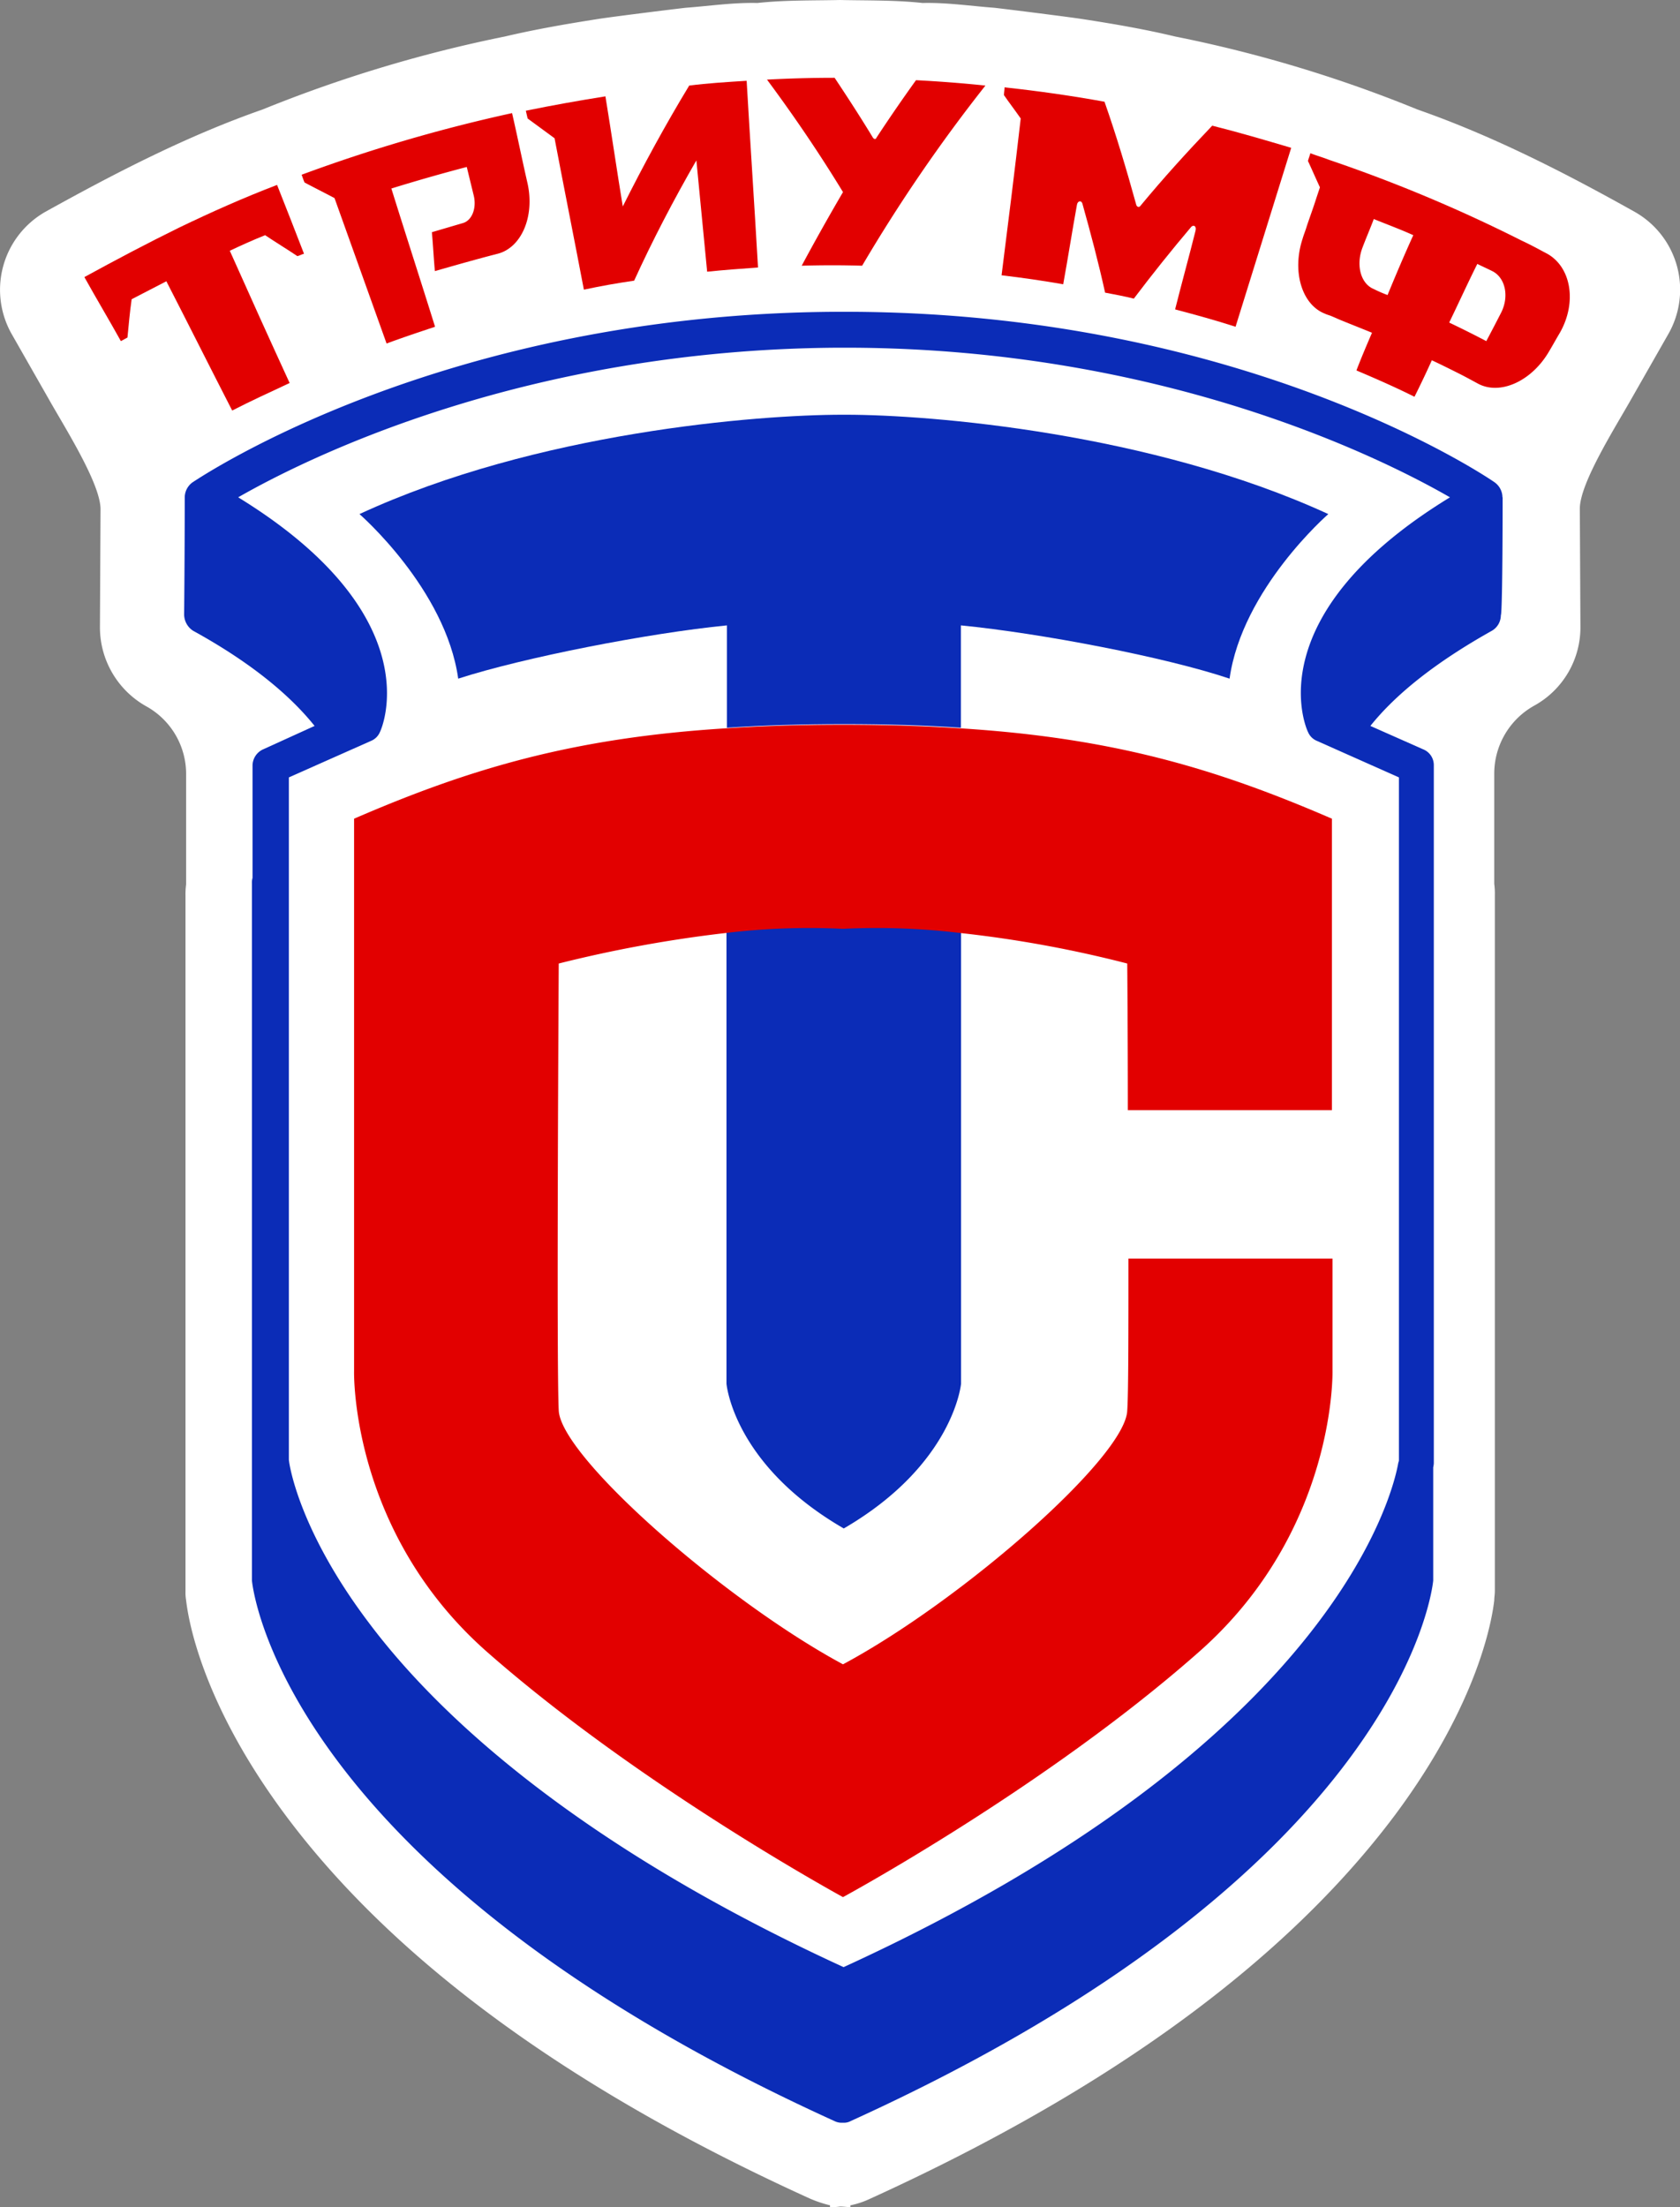
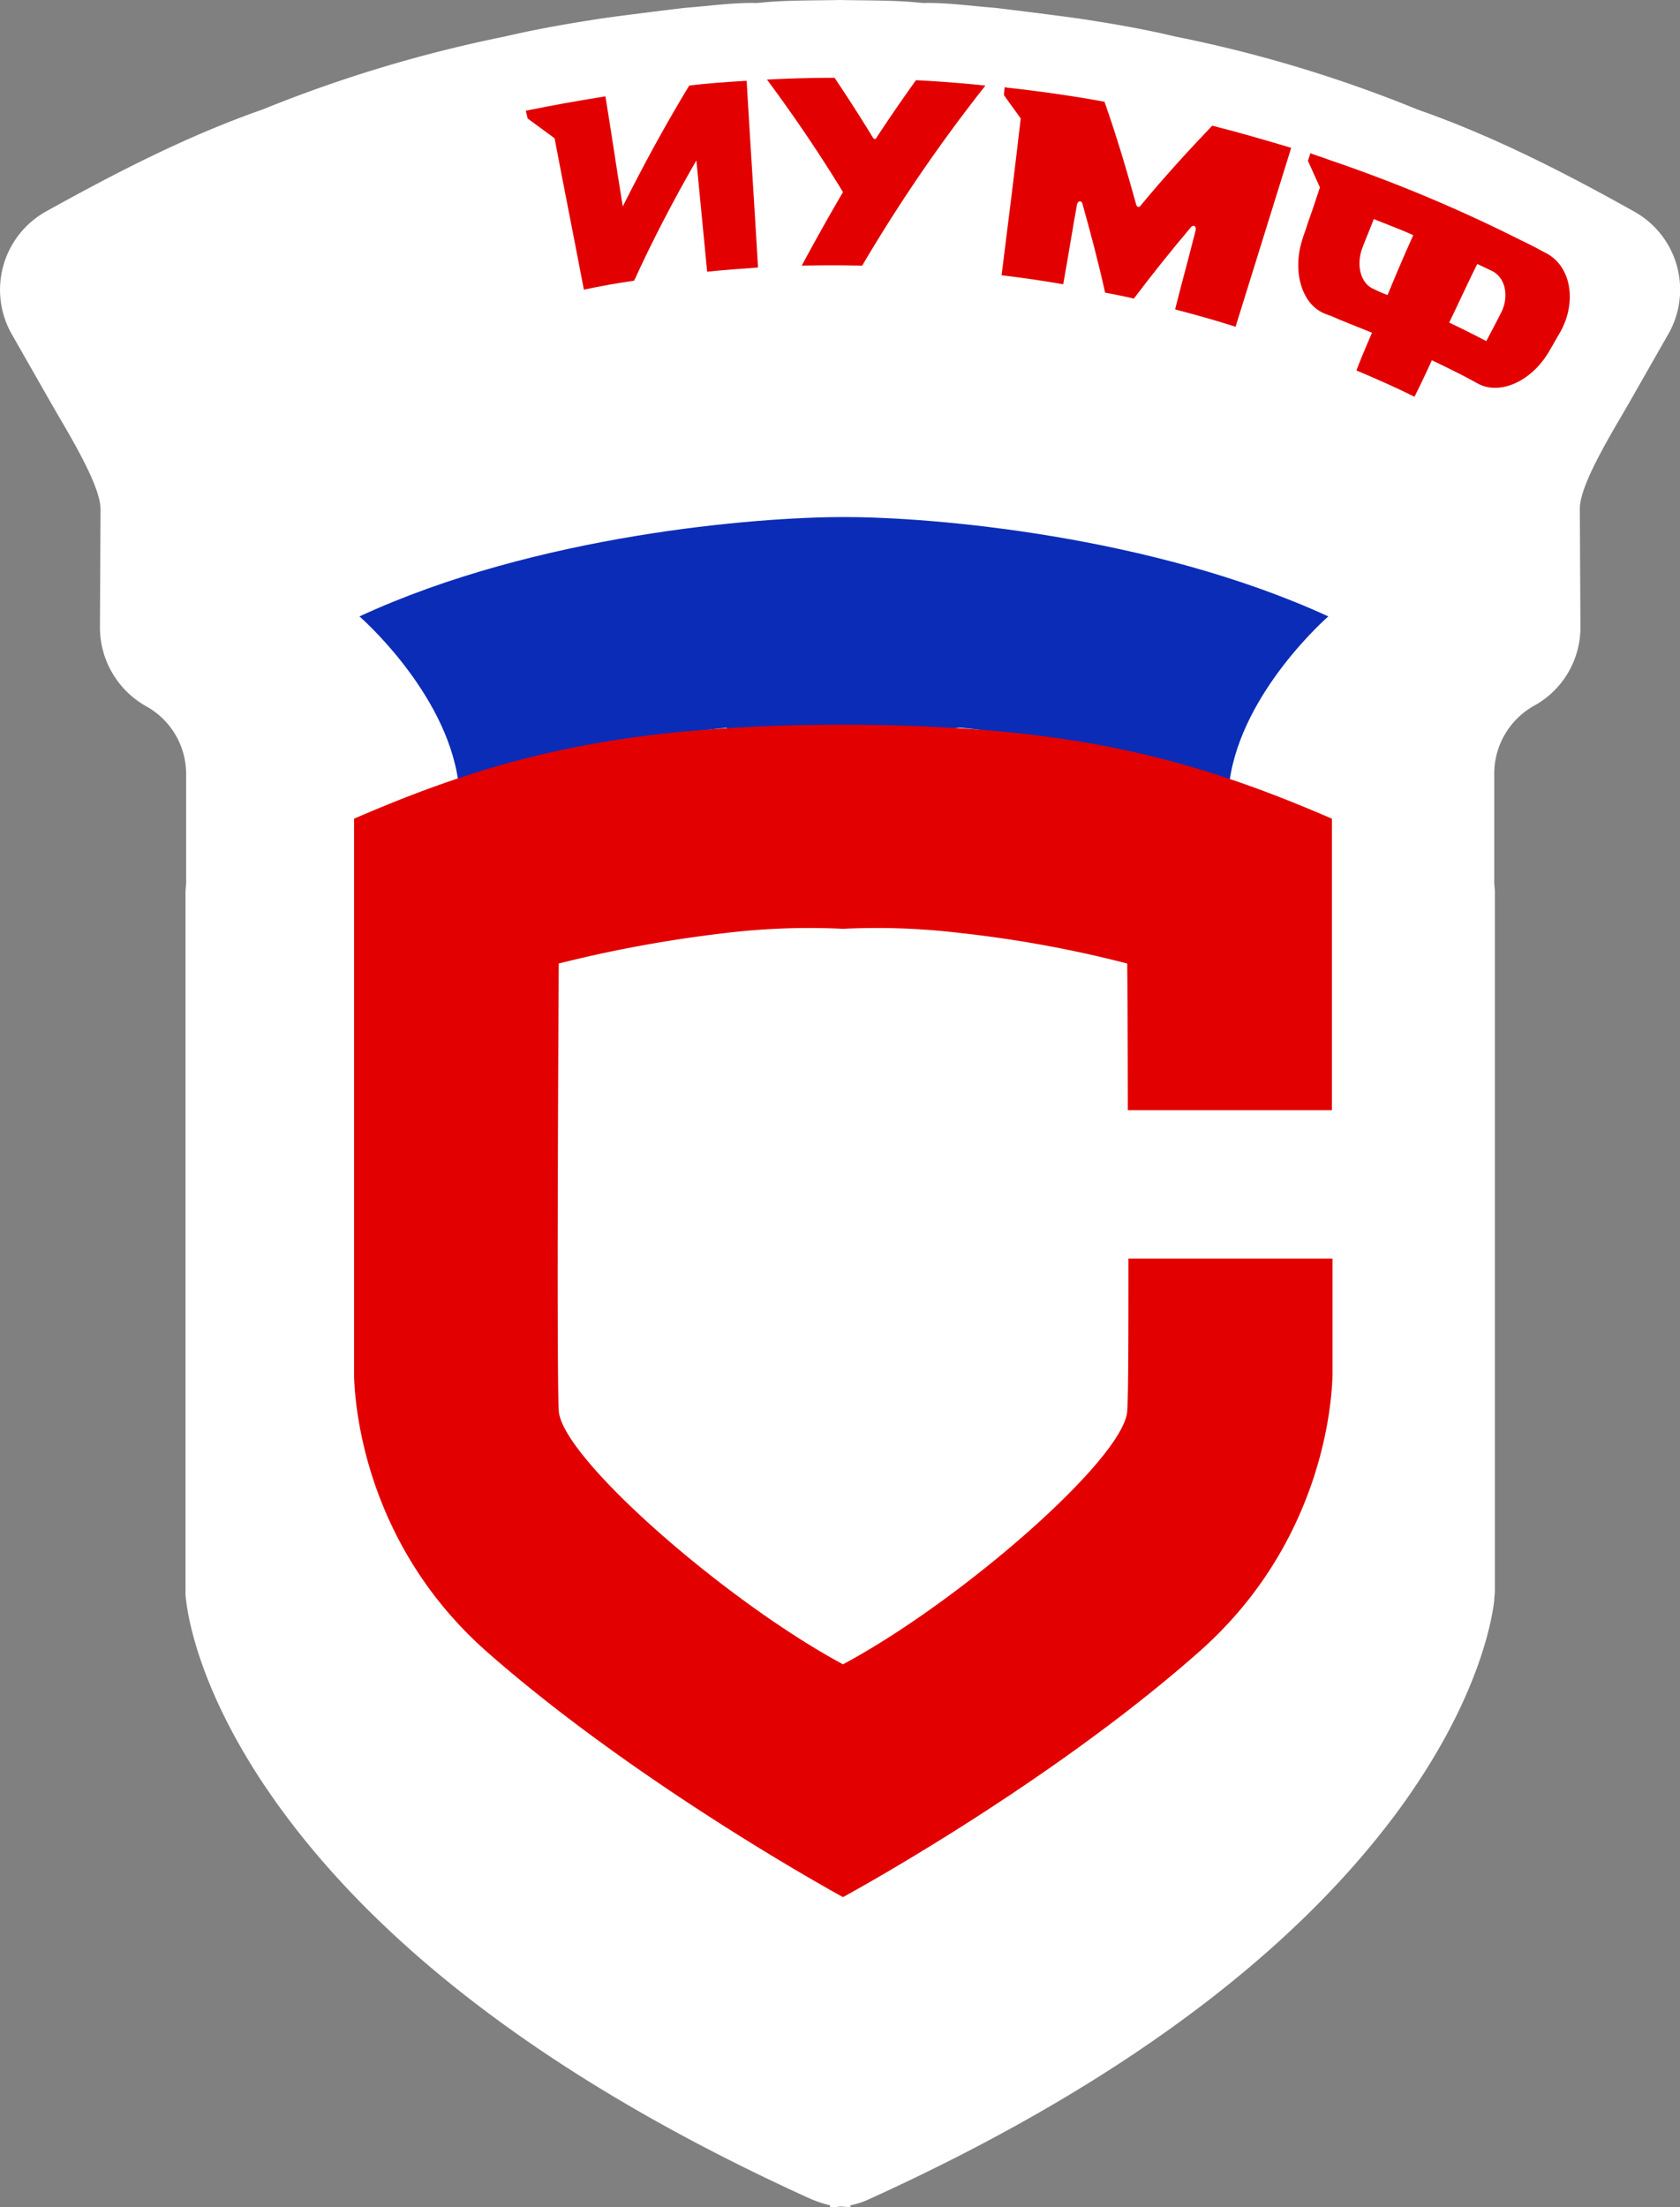
<svg xmlns="http://www.w3.org/2000/svg" viewBox="0 0 280.74 368.8">
  <rect x="0" y="0" width="280.74" height="368.8" fill="#808080" stroke="none" />
  <defs>
    <style>.cls-1{fill:none;}.cls-2{fill:#fff;}.cls-3{fill:#0b2cb7;}.cls-4{fill:#e20000;}</style>
  </defs>
  <title>Ресурс 1</title>
  <g id="Слой_2" data-name="Слой 2">
    <g id="Слой_3" data-name="Слой 3">
      <line class="cls-1" x1="34.77" y1="104.8" x2="34.87" y2="85.1" />
      <path class="cls-2" d="M273.17,35.4c-11.6-6.5-23.7-12.7-36.3-17.1a222.09,222.09,0,0,0-40.5-12.2c-5-1.2-10.2-2.1-15.4-2.9-2.6-.4-12.2-1.6-14.8-1.9-4-.3-8-.9-12-.8-4.6-.5-9.2-.4-13.8-.5-4.6.1-9.2,0-13.8.5-4-.1-8,.5-12,.8-2.6.3-12.3,1.5-14.8,1.9-5.1.8-10.3,1.7-15.4,2.9a227.72,227.72,0,0,0-40.5,12.2c-12.6,4.4-24.6,10.6-36.3,17.1A15,15,0,0,0,2,55.9l6.1,10.7c2.7,4.8,8.7,14.2,8.7,18.5l-.1,19.7a15.13,15.13,0,0,0,7.7,13.2,12.92,12.92,0,0,1,6.7,11.5v18.3a12.1,12.1,0,0,0-.1,1.9V265.9a7.57,7.57,0,0,0,.1,1.5c.3,2.6,2.3,16.7,16.6,35.9,18.1,24.3,47.6,45.9,87.7,64.1a21.29,21.29,0,0,0,3.3,1.1v.3a9.7,9.7,0,0,0,1.7-.1c.6,0,1.1.1,1.7.1v-.3a14.22,14.22,0,0,0,3.3-1.1c40-18.2,69.5-39.8,87.7-64.1,14.3-19.2,16.3-33.3,16.6-35.9,0-.5.1-1,.1-1.5V149.6a12.1,12.1,0,0,0-.1-1.9V129.4a13,13,0,0,1,6.7-11.5,14.93,14.93,0,0,0,7.7-13.2L264,85c0-4.3,6-13.7,8.7-18.5l6.1-10.7A14.93,14.93,0,0,0,273.17,35.4Z" />
-       <path class="cls-2" d="M142,58.1h-2.1c-51.9.2-88.3,18.2-100.2,25,32.1,19.7,24,38.4,23.7,39.2a2.76,2.76,0,0,1-1.5,1.5l-13.7,6.1v114c.2,1.2,2,12.1,13.4,27.3,11.2,14.8,34,36.7,79.3,57.5,82.3-37.7,91.9-79.7,92.7-84.3a4.33,4.33,0,0,1,.1-.5v-114L220,123.8a2.76,2.76,0,0,1-1.5-1.5c-.4-.8-8.4-19.5,23.7-39.2C230.37,76.3,194,58.3,142,58.1Z" />
-       <path class="cls-3" d="M251.07,83.1a3.13,3.13,0,0,0-1.3-2.5c-1.7-1.2-42.1-28.3-107.8-28.5h-2.1c-65.6.3-106,27.4-107.7,28.5a3.13,3.13,0,0,0-1.3,2.5h0c0,9.7-.1,19.5-.1,19.6a3.28,3.28,0,0,0,1.5,2.7c9.1,5,15.9,10.4,20.3,15.9L44,125.2a3,3,0,0,0-1.8,2.7v18.8a2.77,2.77,0,0,0-.1.9V264.1c.2,2,5.8,48.7,97.3,90.3a2.66,2.66,0,0,0,1.2.3h.4a2.38,2.38,0,0,0,1.2-.3c91.5-41.6,97.1-88.3,97.3-90.3V245.2a4.18,4.18,0,0,0,.1-.7V127.9a2.84,2.84,0,0,0-1.8-2.7l-8.8-3.9c4.4-5.5,11.2-10.8,20.3-15.9a3,3,0,0,0,1.5-2.6c.2-.1.3-9.9.3-19.7Zm-32.5,39.2a2.76,2.76,0,0,0,1.5,1.5l13.7,6.1v114a1.09,1.09,0,0,1-.1.5c-.8,4.7-10.4,46.6-92.7,84.3-45.3-20.8-68.2-42.7-79.3-57.5-11.5-15.2-13.3-26.1-13.4-27.3v-114L62,123.8a2.76,2.76,0,0,0,1.5-1.5c.4-.8,8.4-19.5-23.7-39.2C51.67,76.3,88,58.4,140,58.1h2.1c52,.2,88.4,18.2,100.2,25C210.07,102.8,218.17,121.5,218.57,122.3Z" />
-       <path class="cls-4" d="M85.57,18.9c.9,3.9,1.7,7.9,2.6,11.8,1.2,5.6-1.1,10.7-5,11.7-3.5.9-7,1.9-10.5,2.9-.2-2.2-.3-4.3-.5-6.5l5.1-1.5c1.6-.4,2.4-2.5,1.9-4.6L78,27.9h0q-6.3,1.65-12.6,3.6c2.4,7.7,4.9,15.4,7.3,23.1-2.7.9-5.4,1.8-8.1,2.8l-8.7-24.3c-1.7-.9-3.3-1.7-5-2.6-.2-.4-.3-.8-.5-1.3A263.43,263.43,0,0,1,85.57,18.9Z" />
      <path class="cls-4" d="M124.77,13.5c.6,10.4,1.3,20.8,1.9,31.2-2.8.2-5.6.4-8.5.7l-1.8-18.6c-3.8,6.6-7.3,13.3-10.4,20.1q-4.2.6-8.4,1.5c-1.6-8.4-3.3-16.9-4.9-25.3l-4.5-3.3c-.1-.4-.2-.9-.3-1.3,4.4-.9,8.9-1.7,13.3-2.4,1,6.1,1.9,12.3,2.9,18.4,3.4-6.8,7.1-13.6,11.1-20.2C118.27,13.9,121.57,13.7,124.77,13.5Z" />
      <path class="cls-4" d="M145.87,23c-2-3.3-4.2-6.7-6.4-10-3.8,0-7.5.1-11.3.3,4.6,6.2,8.8,12.4,12.7,18.8q-3.6,6.15-6.9,12.3c3.4-.1,6.8-.1,10.1,0a267.56,267.56,0,0,1,20.6-30.1c-3.8-.4-7.7-.7-11.6-.9q-3.45,4.8-6.6,9.6C146.37,23.3,146.07,23.3,145.87,23Z" />
-       <path class="cls-4" d="M30,38c5.4-2.6,10.8-5,16.3-7.1,1.5,3.8,3,7.6,4.5,11.5-.4.1-.7.3-1.1.4-1.8-1.2-3.6-2.3-5.4-3.5-2,.8-4,1.7-5.9,2.6,3.3,7.4,6.6,14.7,10,22.1-3.2,1.5-6.5,3-9.6,4.6-3.7-7.2-7.3-14.4-11-21.6-1.9,1-3.9,2-5.8,3-.3,2.1-.5,4.3-.7,6.4-.4.2-.7.4-1.1.6-2-3.6-4.1-7.1-6.1-10.7,5.3-2.9,10.6-5.7,15.9-8.3" />
      <path class="cls-4" d="M199.07,37.9q-4.95,5.85-9.6,12c-1.6-.4-3.2-.7-4.8-1-1.1-5-2.4-9.9-3.8-14.9-.2-.6-.8-.4-.9.2-.8,4.4-1.5,8.9-2.3,13.3-3.4-.6-6.9-1.1-10.3-1.5,1.1-8.7,2.2-17.5,3.2-26.2-.9-1.3-1.9-2.6-2.8-3.9,0-.4.1-.9.1-1.3,5.6.6,11.2,1.4,16.7,2.4,2,5.7,3.7,11.4,5.3,17.2.1.4.5.5.7.2,3.8-4.6,7.8-9,12-13.4,4.4,1.1,8.8,2.4,13.2,3.7-3.1,10-6.2,19.9-9.3,29.9-3.4-1.1-6.7-2-10.1-2.9,1.1-4.4,2.3-8.7,3.4-13.1C200,37.8,199.47,37.5,199.07,37.9Z" />
      <path class="cls-4" d="M258.37,42.3c-.1,0-.1-.1-.2-.1-1.3-.7-2.6-1.4-3.9-2a249.57,249.57,0,0,0-32.2-13.5h0c-1-.4-2.1-.7-3.1-1.1-.1.4-.3.9-.4,1.3.7,1.5,1.3,2.9,2,4.4l-.6,1.8c-.5,1.6-1.1,3.2-1.6,4.7-.2.7-.5,1.4-.7,2.1-1.8,5.5-.1,11,3.7,12.5.4.2.9.3,1.3.5h0c.5.2.9.4,1.4.6,1.7.7,3.5,1.4,5.2,2.1-.9,2.1-1.8,4.2-2.6,6.3,3.3,1.4,6.5,2.8,9.7,4.4,1-2,2-4.1,2.9-6.1,1.5.7,2.9,1.4,4.3,2.1,1.2.6,2.3,1.2,3.4,1.8,3.7,2,9-.4,11.9-5.4.6-1,1.2-2.1,1.8-3.1C263.57,50.5,262.57,44.5,258.37,42.3Zm-26.5,7a22.88,22.88,0,0,1-2.3-1c-2.2-.9-3-4-1.9-6.9.6-1.6,1.3-3.2,1.9-4.8,2.2.9,4.4,1.7,6.6,2.7C234.67,42.6,233.27,45.9,231.87,49.3Zm16.5,7.7c-2.1-1.1-4.1-2.1-6.2-3.1,1.6-3.3,3.1-6.6,4.7-9.8.8.4,1.7.8,2.5,1.2,2.2,1.1,2.9,4.3,1.4,7.1C250,53.9,249.17,55.5,248.37,57Z" />
-       <path class="cls-3" d="M141,155.1a116.84,116.84,0,0,0-19.6.7v75.4s1.1,13.5,19.6,24.2c18.4-10.7,19.6-24.2,19.6-24.2V155.8A116.84,116.84,0,0,0,141,155.1Z" />
-       <path class="cls-3" d="M160.57,121.6V104.5c13.3,1.3,34.2,5.3,44.9,8.9,2.1-15,16.5-27.5,16.5-27.5-29.6-13.6-66.5-16.6-80.6-16.6h-.6c-14.1,0-51.1,2.9-80.7,16.6,0,0,14.4,12.5,16.5,27.5,10.8-3.5,31.7-7.6,44.9-8.9v17.1c6-.4,12.5-.6,19.6-.6S154.57,121.2,160.57,121.6Z" />
+       <path class="cls-3" d="M160.57,121.6c13.3,1.3,34.2,5.3,44.9,8.9,2.1-15,16.5-27.5,16.5-27.5-29.6-13.6-66.5-16.6-80.6-16.6h-.6c-14.1,0-51.1,2.9-80.7,16.6,0,0,14.4,12.5,16.5,27.5,10.8-3.5,31.7-7.6,44.9-8.9v17.1c6-.4,12.5-.6,19.6-.6S154.57,121.2,160.57,121.6Z" />
      <path class="cls-4" d="M222.67,229V210.3h-34.1c0,12.2,0,22.6-.2,25.4-.3,7.8-27.7,31.8-47.5,42.4-19.7-10.6-47.1-34.6-47.5-42.4s0-74.7,0-74.7a216.06,216.06,0,0,1,27.9-5.1,116.84,116.84,0,0,1,19.6-.7,116.84,116.84,0,0,1,19.6.7,197.57,197.57,0,0,1,27.9,5.1s.1,11,.1,24.5h34.1V136.8c-19.4-8.4-36.6-13.5-62.1-15.1-6-.4-12.5-.6-19.6-.6s-13.6.2-19.6.6c-25.5,1.6-42.7,6.7-62.1,15.1v92.3s-.7,26.8,22.3,47c25.6,22.5,59.4,40.9,59.4,40.9s33.8-18.3,59.4-40.9C223.37,255.8,222.67,229,222.67,229Z" />
    </g>
  </g>
</svg>